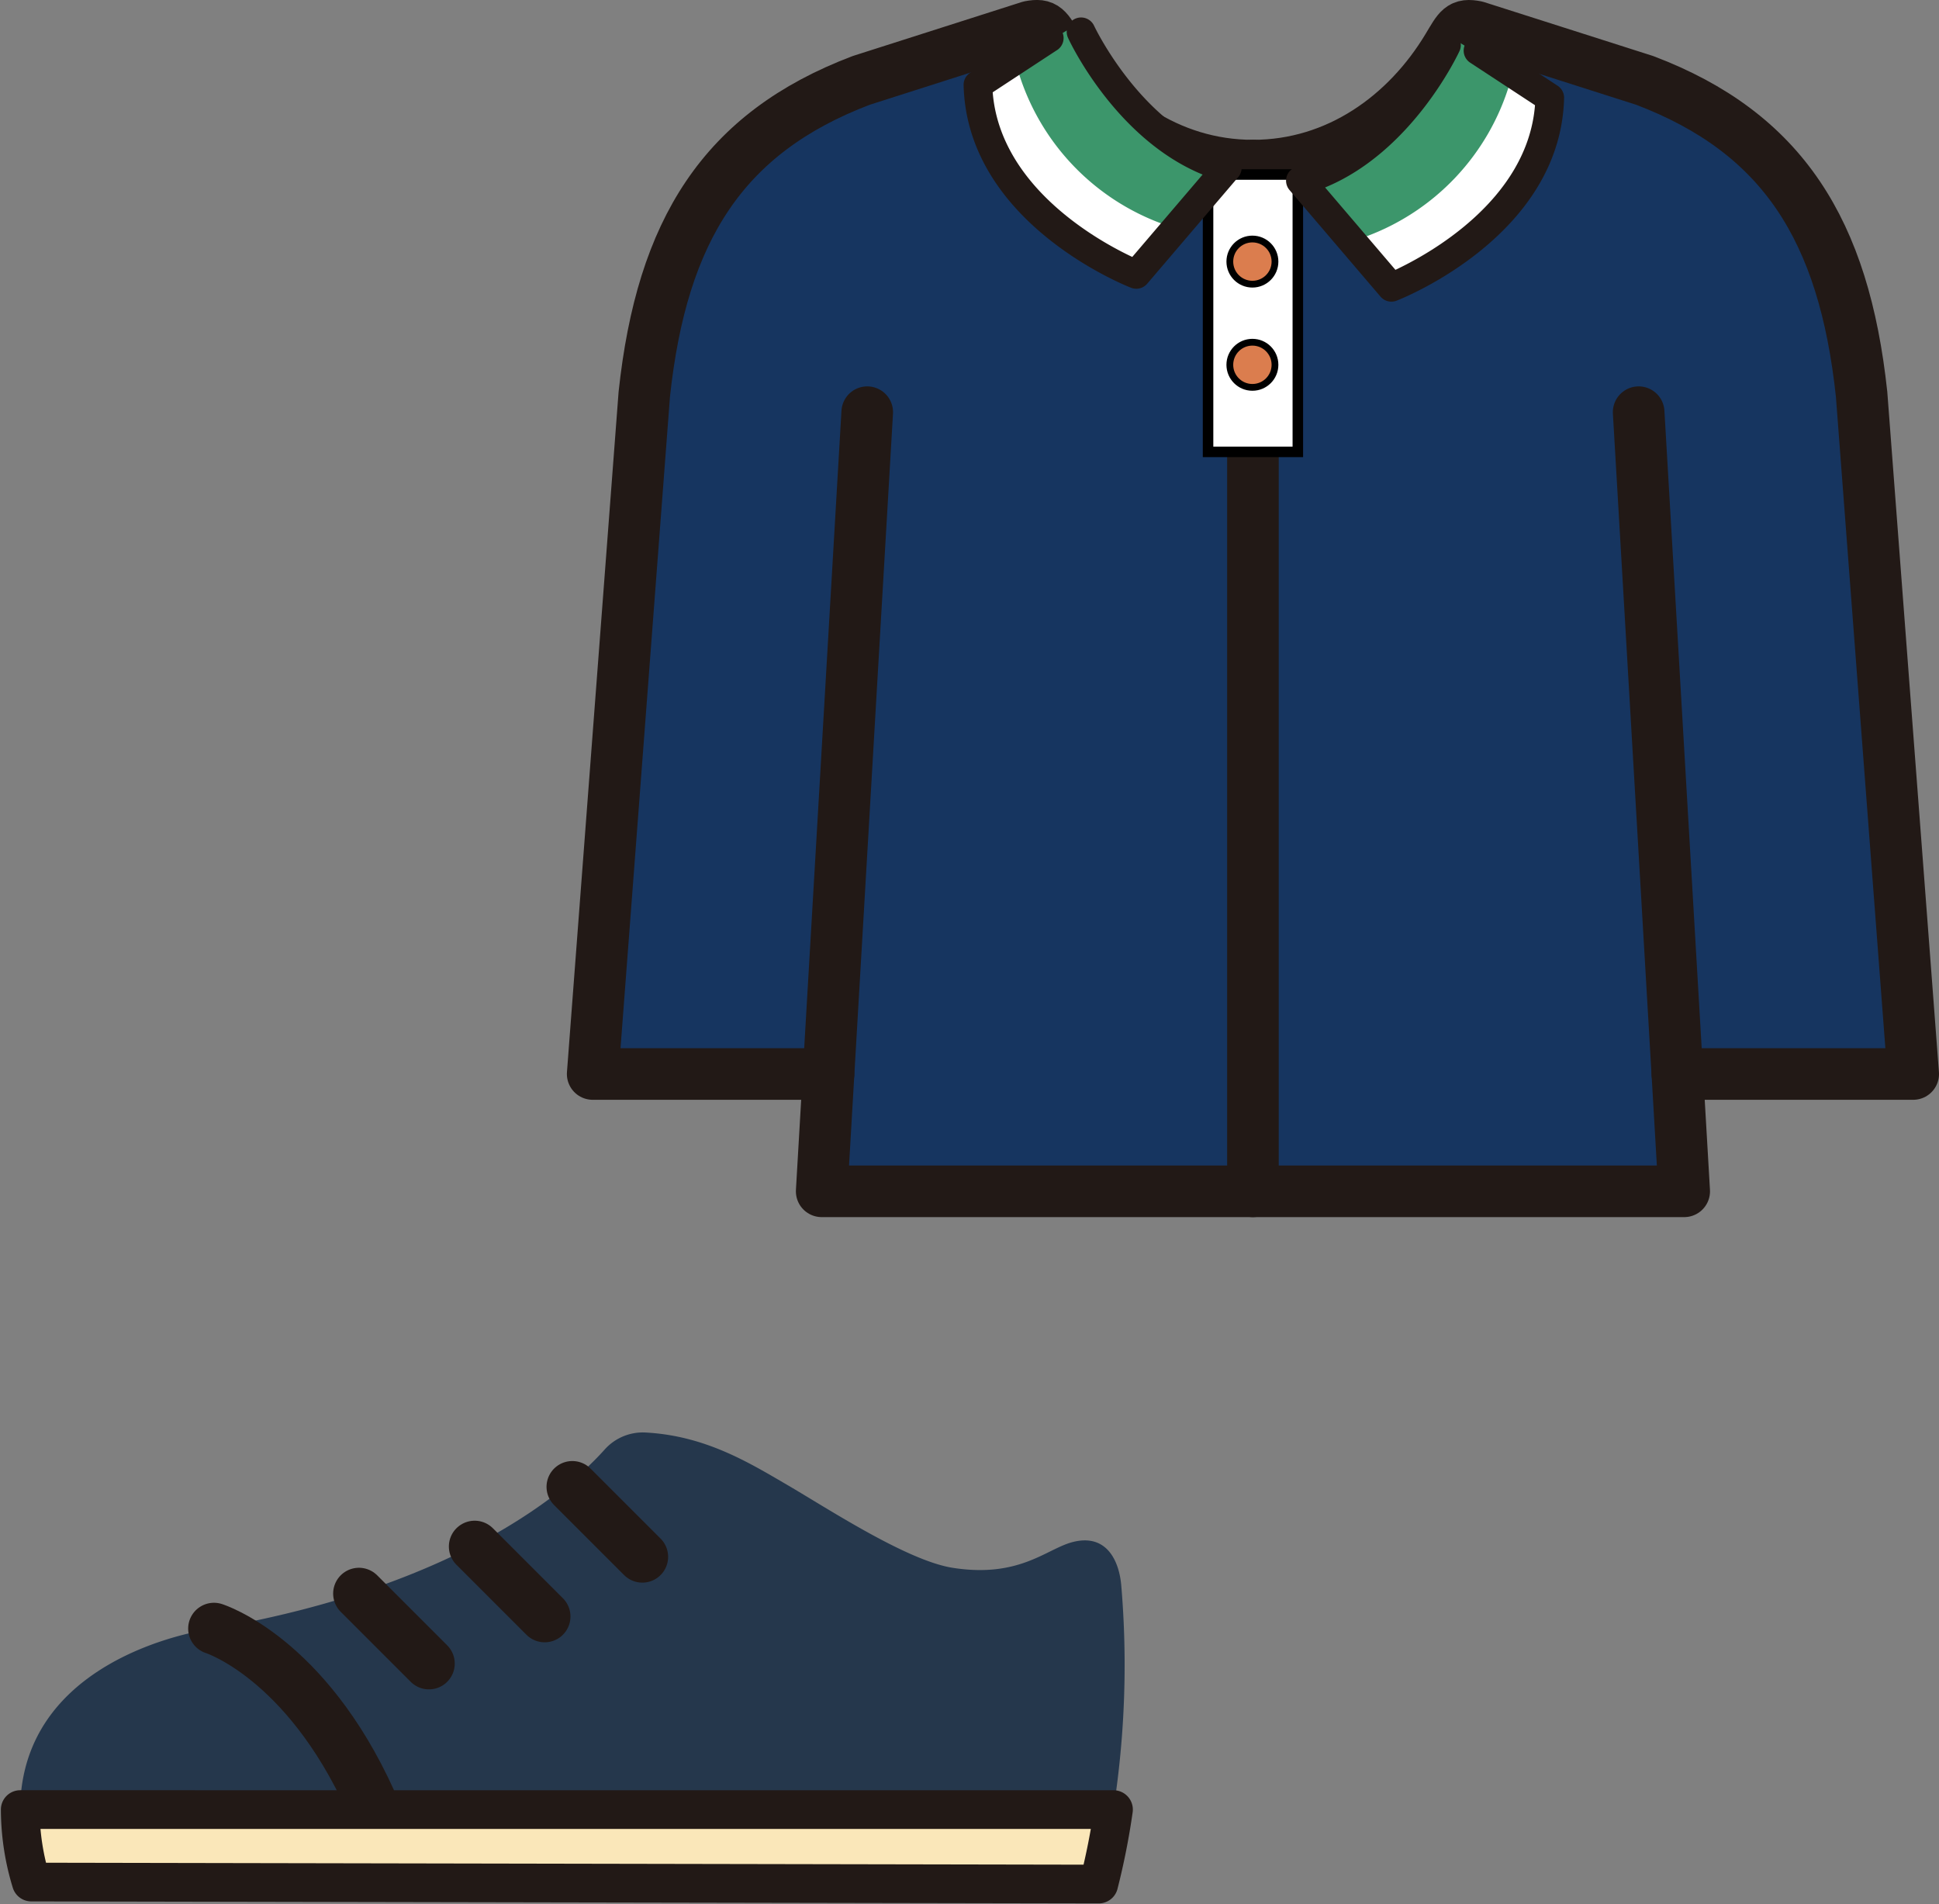
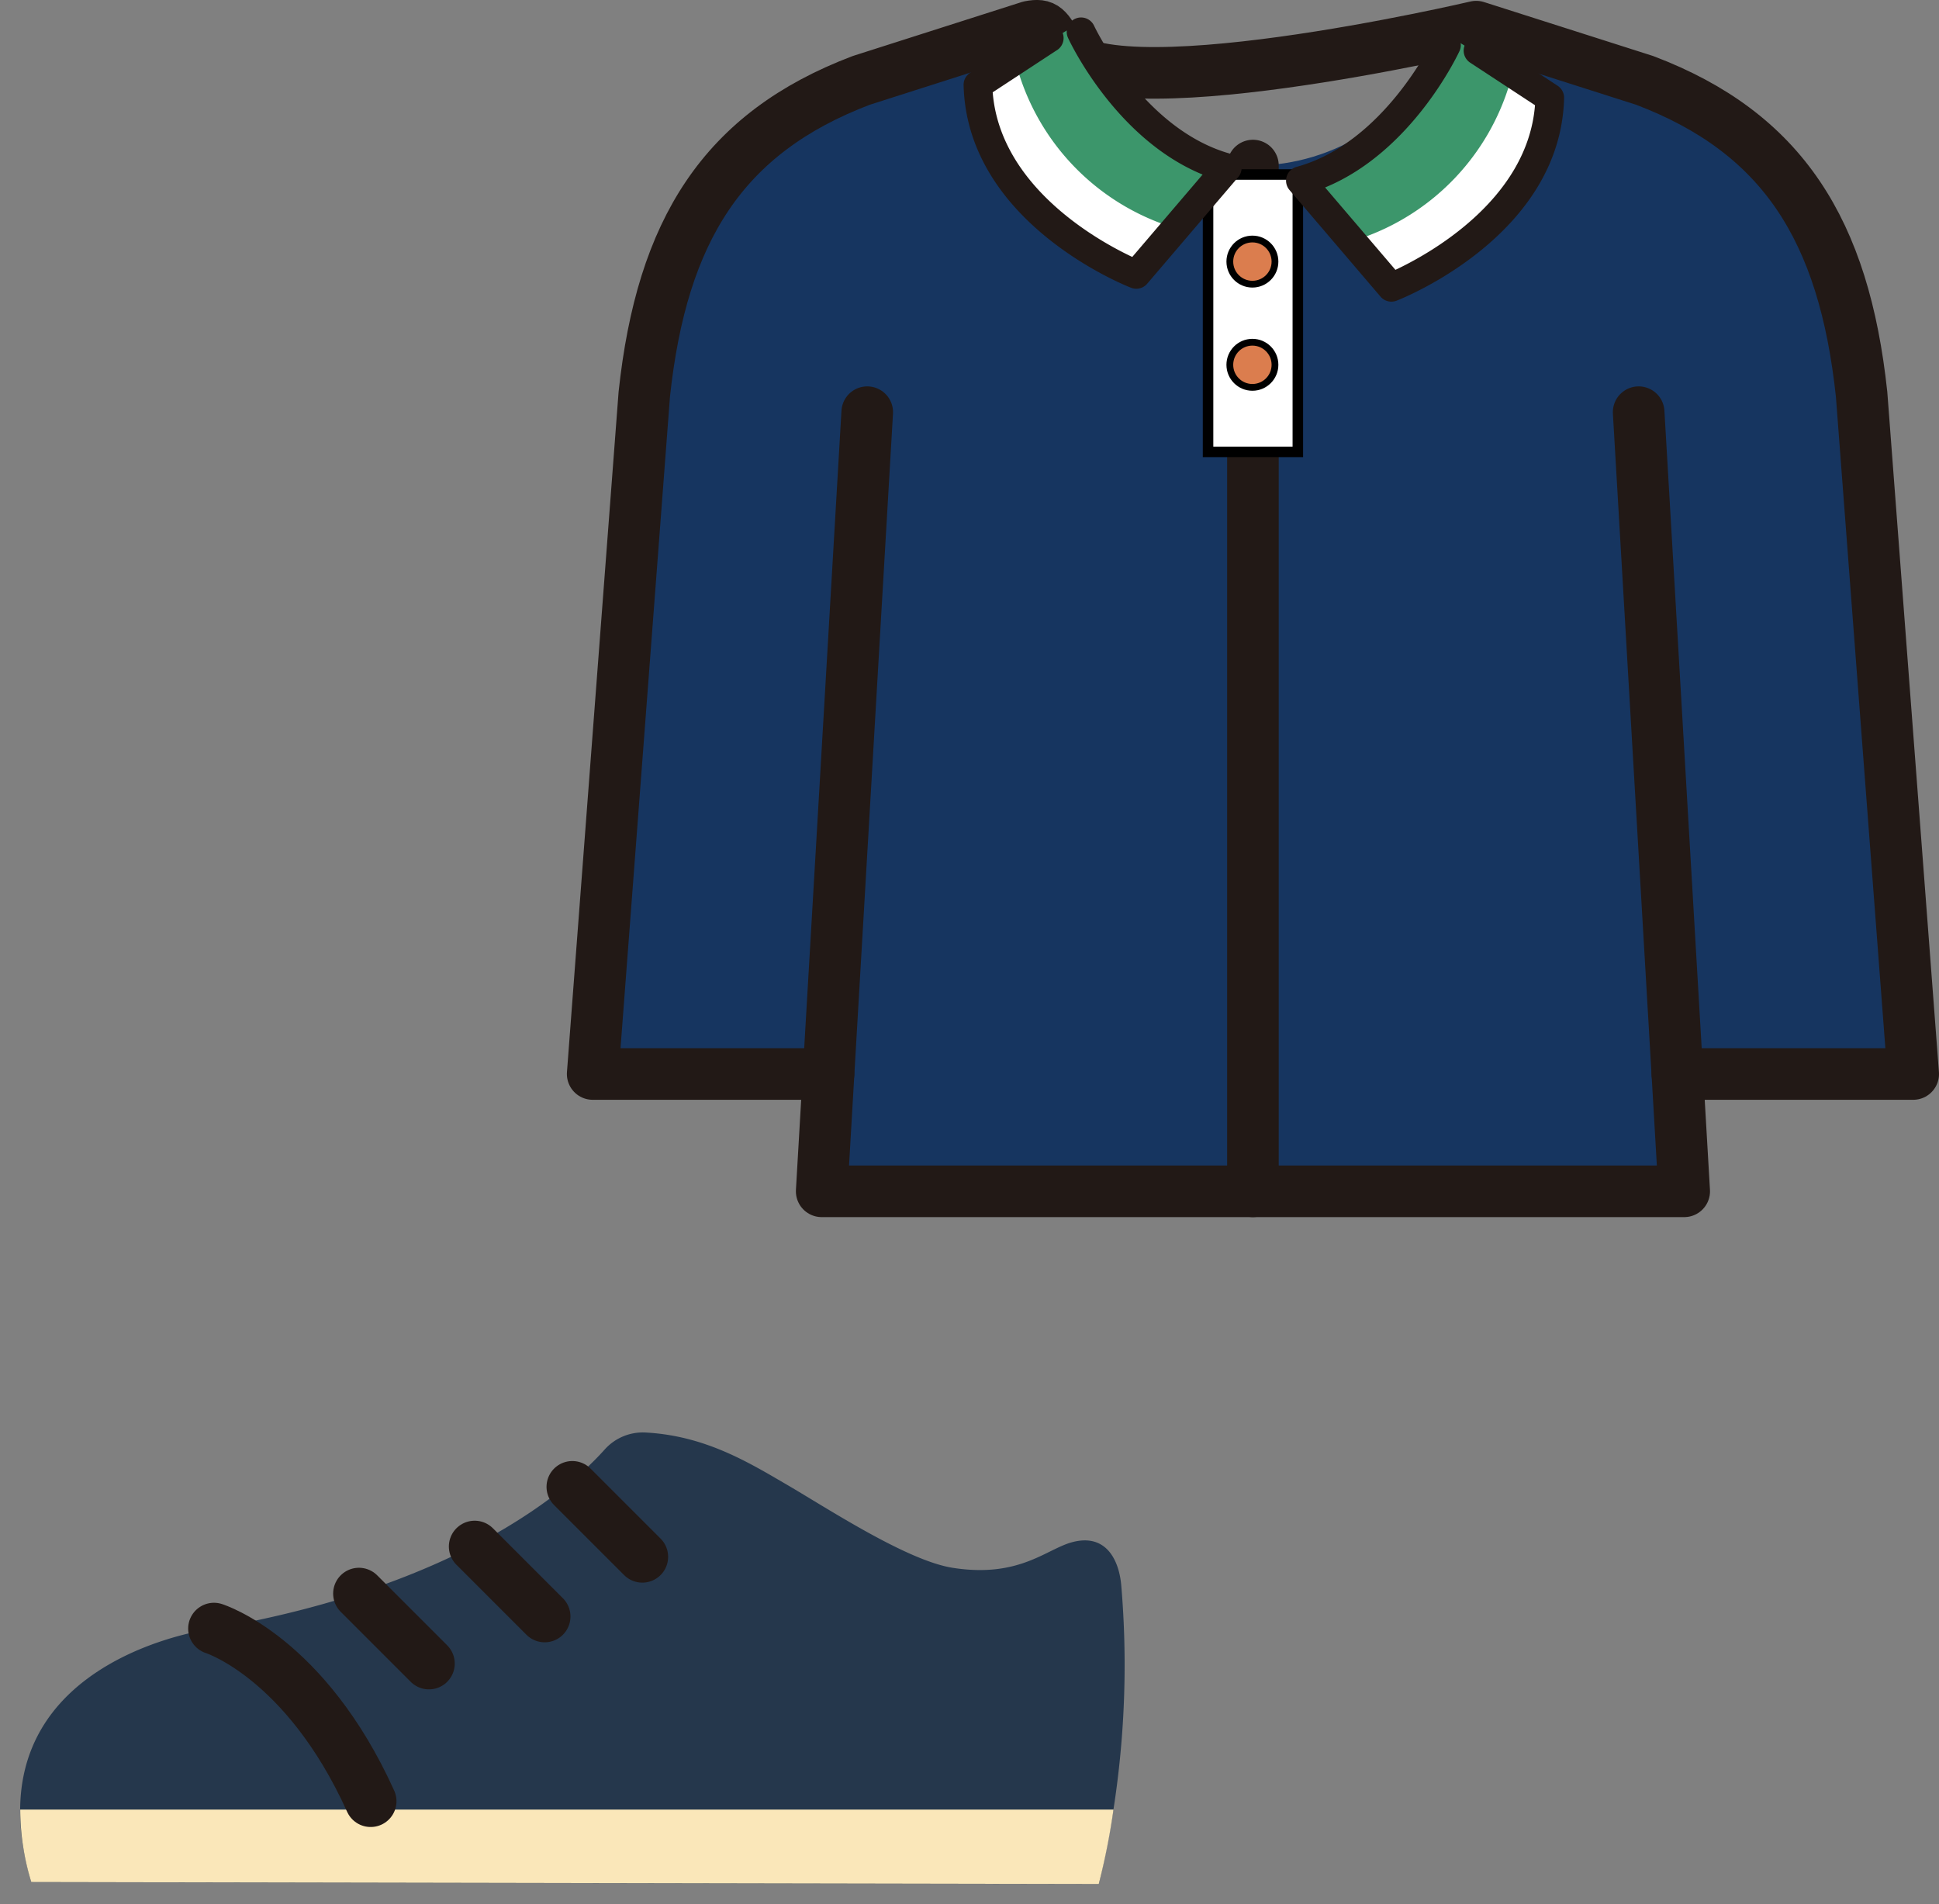
<svg xmlns="http://www.w3.org/2000/svg" width="150.298" height="147.616">
  <rect width="100%" height="100%" fill="#808080" stroke="none" />
  <defs>
    <clipPath id="a">
      <path data-name="長方形 8738" fill="none" d="M0 0h87.881v36.575H0z" />
    </clipPath>
    <clipPath id="b">
      <path data-name="長方形 8741" fill="none" d="M0 0h106.357v94.348H0z" />
    </clipPath>
  </defs>
  <g data-name="グループ 14914">
    <g data-name="グループ 14911">
      <g data-name="グループ 14910" transform="translate(0 111.04)" clip-path="url(#a)">
        <path data-name="パス 41040" d="M2.425 34.852l82.743.155a72.894 72.894 0 001.745-23.141c-.167-1.966-1.178-4.086-3.842-3.35-2 .552-4.089 2.781-9.223 1.977-3.557-.556-9.732-4.624-12.843-6.437C58.051 2.335 54.687.263 50.071.006a3.966 3.966 0 00-3.185 1.3C44.179 4.331 35.713 11.89 16.585 15.2c0 0-19.276 2.29-14.16 19.649" fill="#25374c" />
        <path data-name="パス 41041" d="M1.569 29.233a19.3 19.3 0 00.856 5.618l82.743.155a54.418 54.418 0 001.142-5.772z" fill="#fae7b9" />
-         <path data-name="パス 41042" d="M1.569 29.233a19.3 19.3 0 00.856 5.618l82.743.155a54.418 54.418 0 001.142-5.772z" fill="none" stroke="#221916" stroke-linecap="round" stroke-linejoin="round" stroke-width="3" />
        <path data-name="パス 41043" d="M16.585 15.202s7.092 2.206 12.147 13.382" fill="none" stroke="#221916" stroke-linecap="round" stroke-linejoin="round" stroke-width="4" />
        <path data-name="線 60" fill="none" stroke="#221916" stroke-linecap="round" stroke-linejoin="round" stroke-width="4" d="M36.793 8.841l5.426 5.426" />
        <path data-name="線 61" fill="none" stroke="#221916" stroke-linecap="round" stroke-linejoin="round" stroke-width="4" d="M44.363 4.215l5.426 5.426" />
        <path data-name="線 62" fill="none" stroke="#221916" stroke-linecap="round" stroke-linejoin="round" stroke-width="4" d="M27.823 12.489l5.426 5.426" />
      </g>
    </g>
    <g data-name="グループ 14913">
      <g data-name="グループ 14912" clip-path="url(#b)" transform="translate(43.941)">
        <path data-name="パス 41044" d="M104.357 83.253l-4-52.694c-1.363-12.726-6.119-20.267-16.818-24.328L70.483 2.066c-1.2-.234-1.325.121-2.212 1.6-3.164 5.265-8.525 9.172-15.092 9.172S41.25 8.926 38.086 3.661c-.886-1.474-1.009-1.829-2.212-1.6l-13.055 4.17C12.119 10.292 7.363 17.833 6 30.559L2 83.253h18.281l-.53 9.094h66.856l-.53-9.094z" fill="#163560" />
-         <path data-name="パス 41045" d="M104.357 83.253l-4-52.694c-1.363-12.726-6.119-20.267-16.818-24.328L70.483 2.066c-1.2-.234-1.325.121-2.212 1.6-3.164 5.265-8.525 9.172-15.092 9.172S41.25 8.926 38.086 3.661c-.886-1.474-1.009-1.829-2.212-1.6l-13.055 4.17C12.119 10.292 7.363 17.833 6 30.559L2 83.253h18.281l-.53 9.094h66.856l-.53-9.094z" fill="none" stroke="#221916" stroke-linecap="round" stroke-linejoin="round" stroke-width="4" />
+         <path data-name="パス 41045" d="M104.357 83.253l-4-52.694c-1.363-12.726-6.119-20.267-16.818-24.328L70.483 2.066S41.25 8.926 38.086 3.661c-.886-1.474-1.009-1.829-2.212-1.6l-13.055 4.17C12.119 10.292 7.363 17.833 6 30.559L2 83.253h18.281l-.53 9.094h66.856l-.53-9.094z" fill="none" stroke="#221916" stroke-linecap="round" stroke-linejoin="round" stroke-width="4" />
        <path data-name="線 63" fill="none" stroke="#221916" stroke-linecap="round" stroke-linejoin="round" stroke-width="4" d="M23.281 31.951l-3 51.303" />
        <path data-name="線 64" fill="none" stroke="#221916" stroke-linecap="round" stroke-linejoin="round" stroke-width="4" d="M53.178 12.833v79.515" />
        <path data-name="線 65" fill="none" stroke="#221916" stroke-linecap="round" stroke-linejoin="round" stroke-width="4" d="M83.076 31.951l3 51.303" />
        <path data-name="長方形 8739" fill="#fff" d="M49.699 13.528h6.959v21.5h-6.959z" />
        <path data-name="長方形 8740" fill="none" stroke="#000" stroke-miterlimit="10" stroke-width=".815" d="M49.699 13.528h6.959v21.5h-6.959z" />
        <path data-name="パス 41046" d="M32.635 6.067l6.725-4.074s5.307 9.874 10.779 10.679l-6 9.059s-12.874-5.637-11.5-15.664" fill="#3c966b" />
        <path data-name="パス 41047" d="M34 5.528L31.909 7l4.647 9.015 7.189 4.794 1.374-.465.463-2.479-7.262-4.457-2.959-5.919-.981-1.961z" fill="#fff" />
        <path data-name="パス 41048" d="M45.89 18.672a.687.687 0 01-.246-.046A19.238 19.238 0 0133.63 5.784a.687.687 0 011.342-.3 18.191 18.191 0 0011.165 11.86.687.687 0 01-.247 1.328" fill="#fff" />
        <path data-name="パス 41049" d="M44.134 22.383a1.112 1.112 0 01-.4-.076c-.519-.2-12.711-5.065-12.983-15.7a1.112 1.112 0 01.5-.959l5.586-3.666a1.114 1.114 0 011.221 1.858l-5.052 3.315c.594 7.411 8.394 11.626 10.819 12.762l5.452-6.386C42.527 10.755 39 3.277 38.846 2.936A1.113 1.113 0 0140.867 2c.055.117 3.835 8.079 10.613 9.933a1.113 1.113 0 01.553 1.8l-7.052 8.261a1.117 1.117 0 01-.847.39" fill="#221916" />
        <path data-name="パス 41050" d="M75.413 7.067l-6.725-4.074s-5.307 9.874-10.779 10.679l6 9.059s12.874-5.637 11.5-15.664" fill="#3c966b" />
        <path data-name="パス 41051" d="M74.047 6.528L76.139 8l-4.647 9.015-7.192 4.79-1.374-.465-.463-2.479 7.262-4.453 2.959-5.919.981-1.961z" fill="#fff" />
        <path data-name="パス 41052" d="M62.158 19.672a.687.687 0 00.246-.046A19.238 19.238 0 0074.418 6.784a.687.687 0 00-1.342-.3 18.191 18.191 0 01-11.165 11.86.687.687 0 00.247 1.328" fill="#fff" />
        <path data-name="パス 41053" d="M63.914 23.383a1.112 1.112 0 00.4-.076c.519-.2 12.711-5.065 12.983-15.7a1.112 1.112 0 00-.5-.959l-5.585-3.67A1.114 1.114 0 0069.99 4.84l5.052 3.315c-.594 7.411-8.394 11.626-10.819 12.762l-5.452-6.386c6.75-2.776 10.273-10.254 10.431-10.6A1.113 1.113 0 0067.181 3c-.055.117-3.835 8.079-10.613 9.933a1.113 1.113 0 00-.553 1.8l7.052 8.261a1.117 1.117 0 00.847.39" fill="#221916" />
        <path data-name="パス 41054" d="M54.887 20.278a1.75 1.75 0 11-1.75-1.75 1.75 1.75 0 011.75 1.75" fill="#db7d4e" />
        <circle data-name="楕円形 174" cx="1.75" cy="1.75" r="1.75" transform="translate(51.387 18.528)" fill="none" stroke="#000" stroke-miterlimit="10" stroke-width=".525" />
        <path data-name="パス 41055" d="M54.887 28.278a1.75 1.75 0 11-1.75-1.75 1.75 1.75 0 011.75 1.75" fill="#db7d4e" />
        <circle data-name="楕円形 175" cx="1.75" cy="1.75" r="1.75" transform="translate(51.387 26.528)" fill="none" stroke="#000" stroke-miterlimit="10" stroke-width=".525" />
      </g>
    </g>
  </g>
</svg>